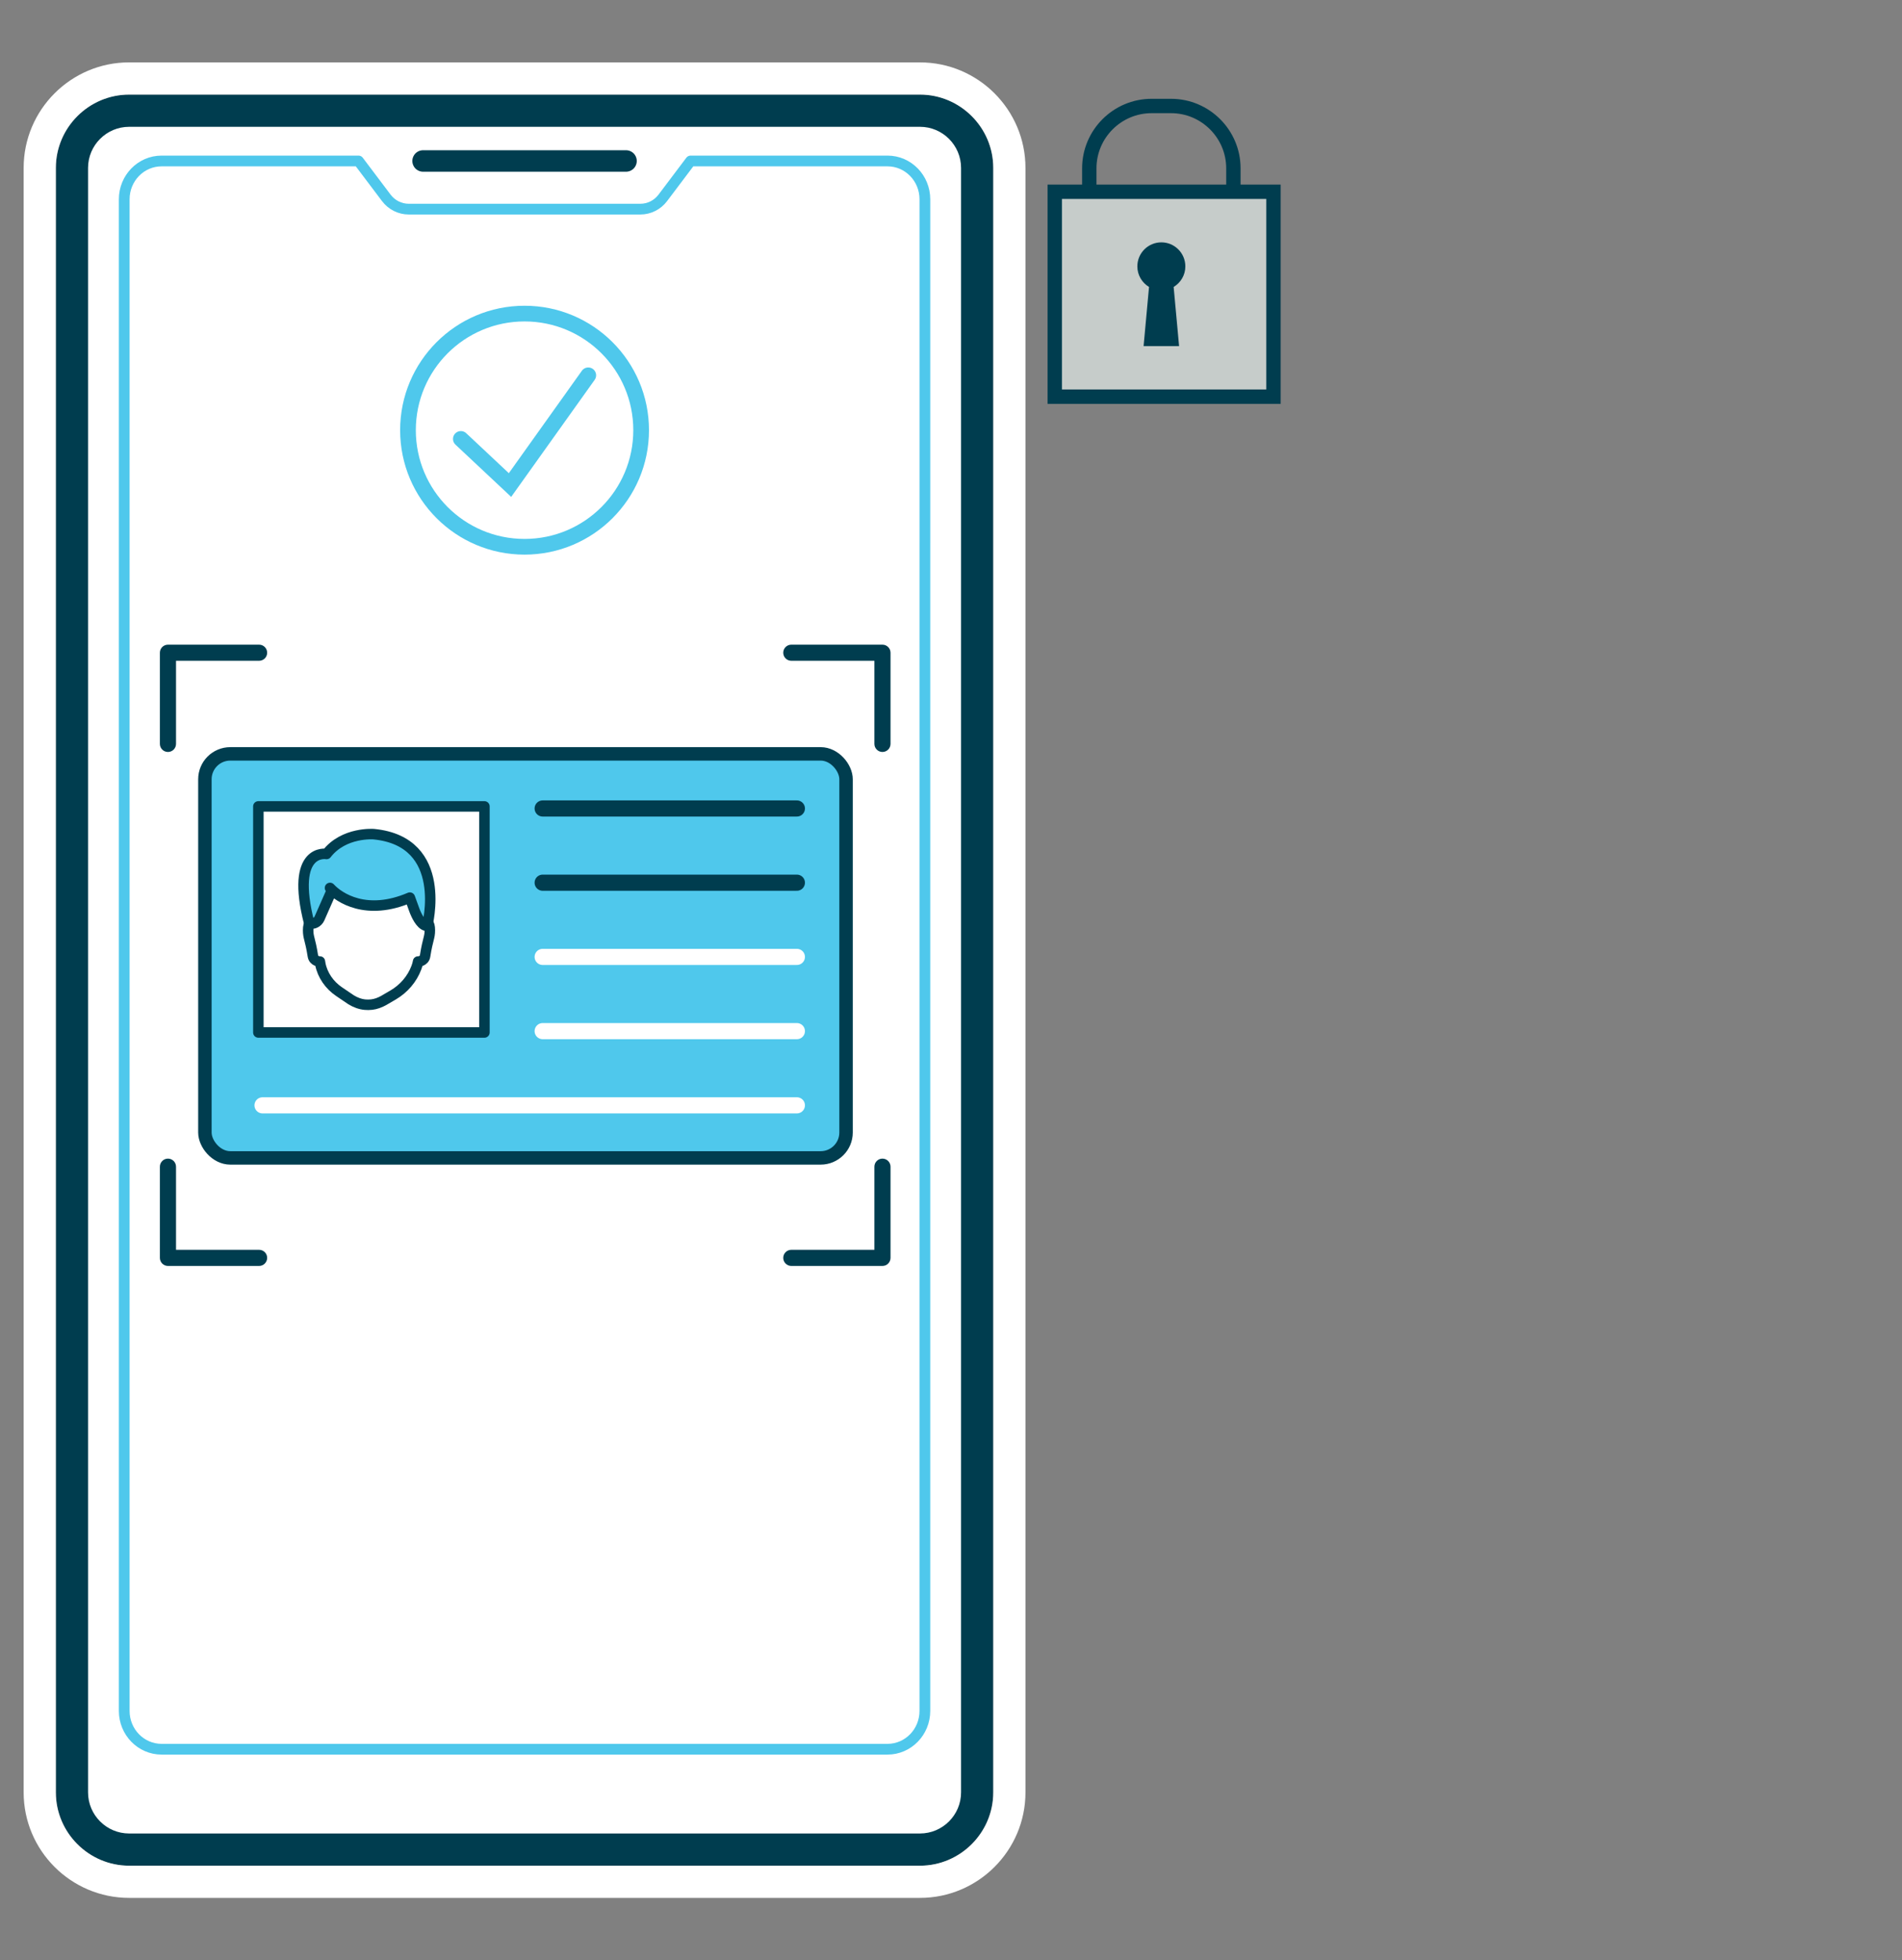
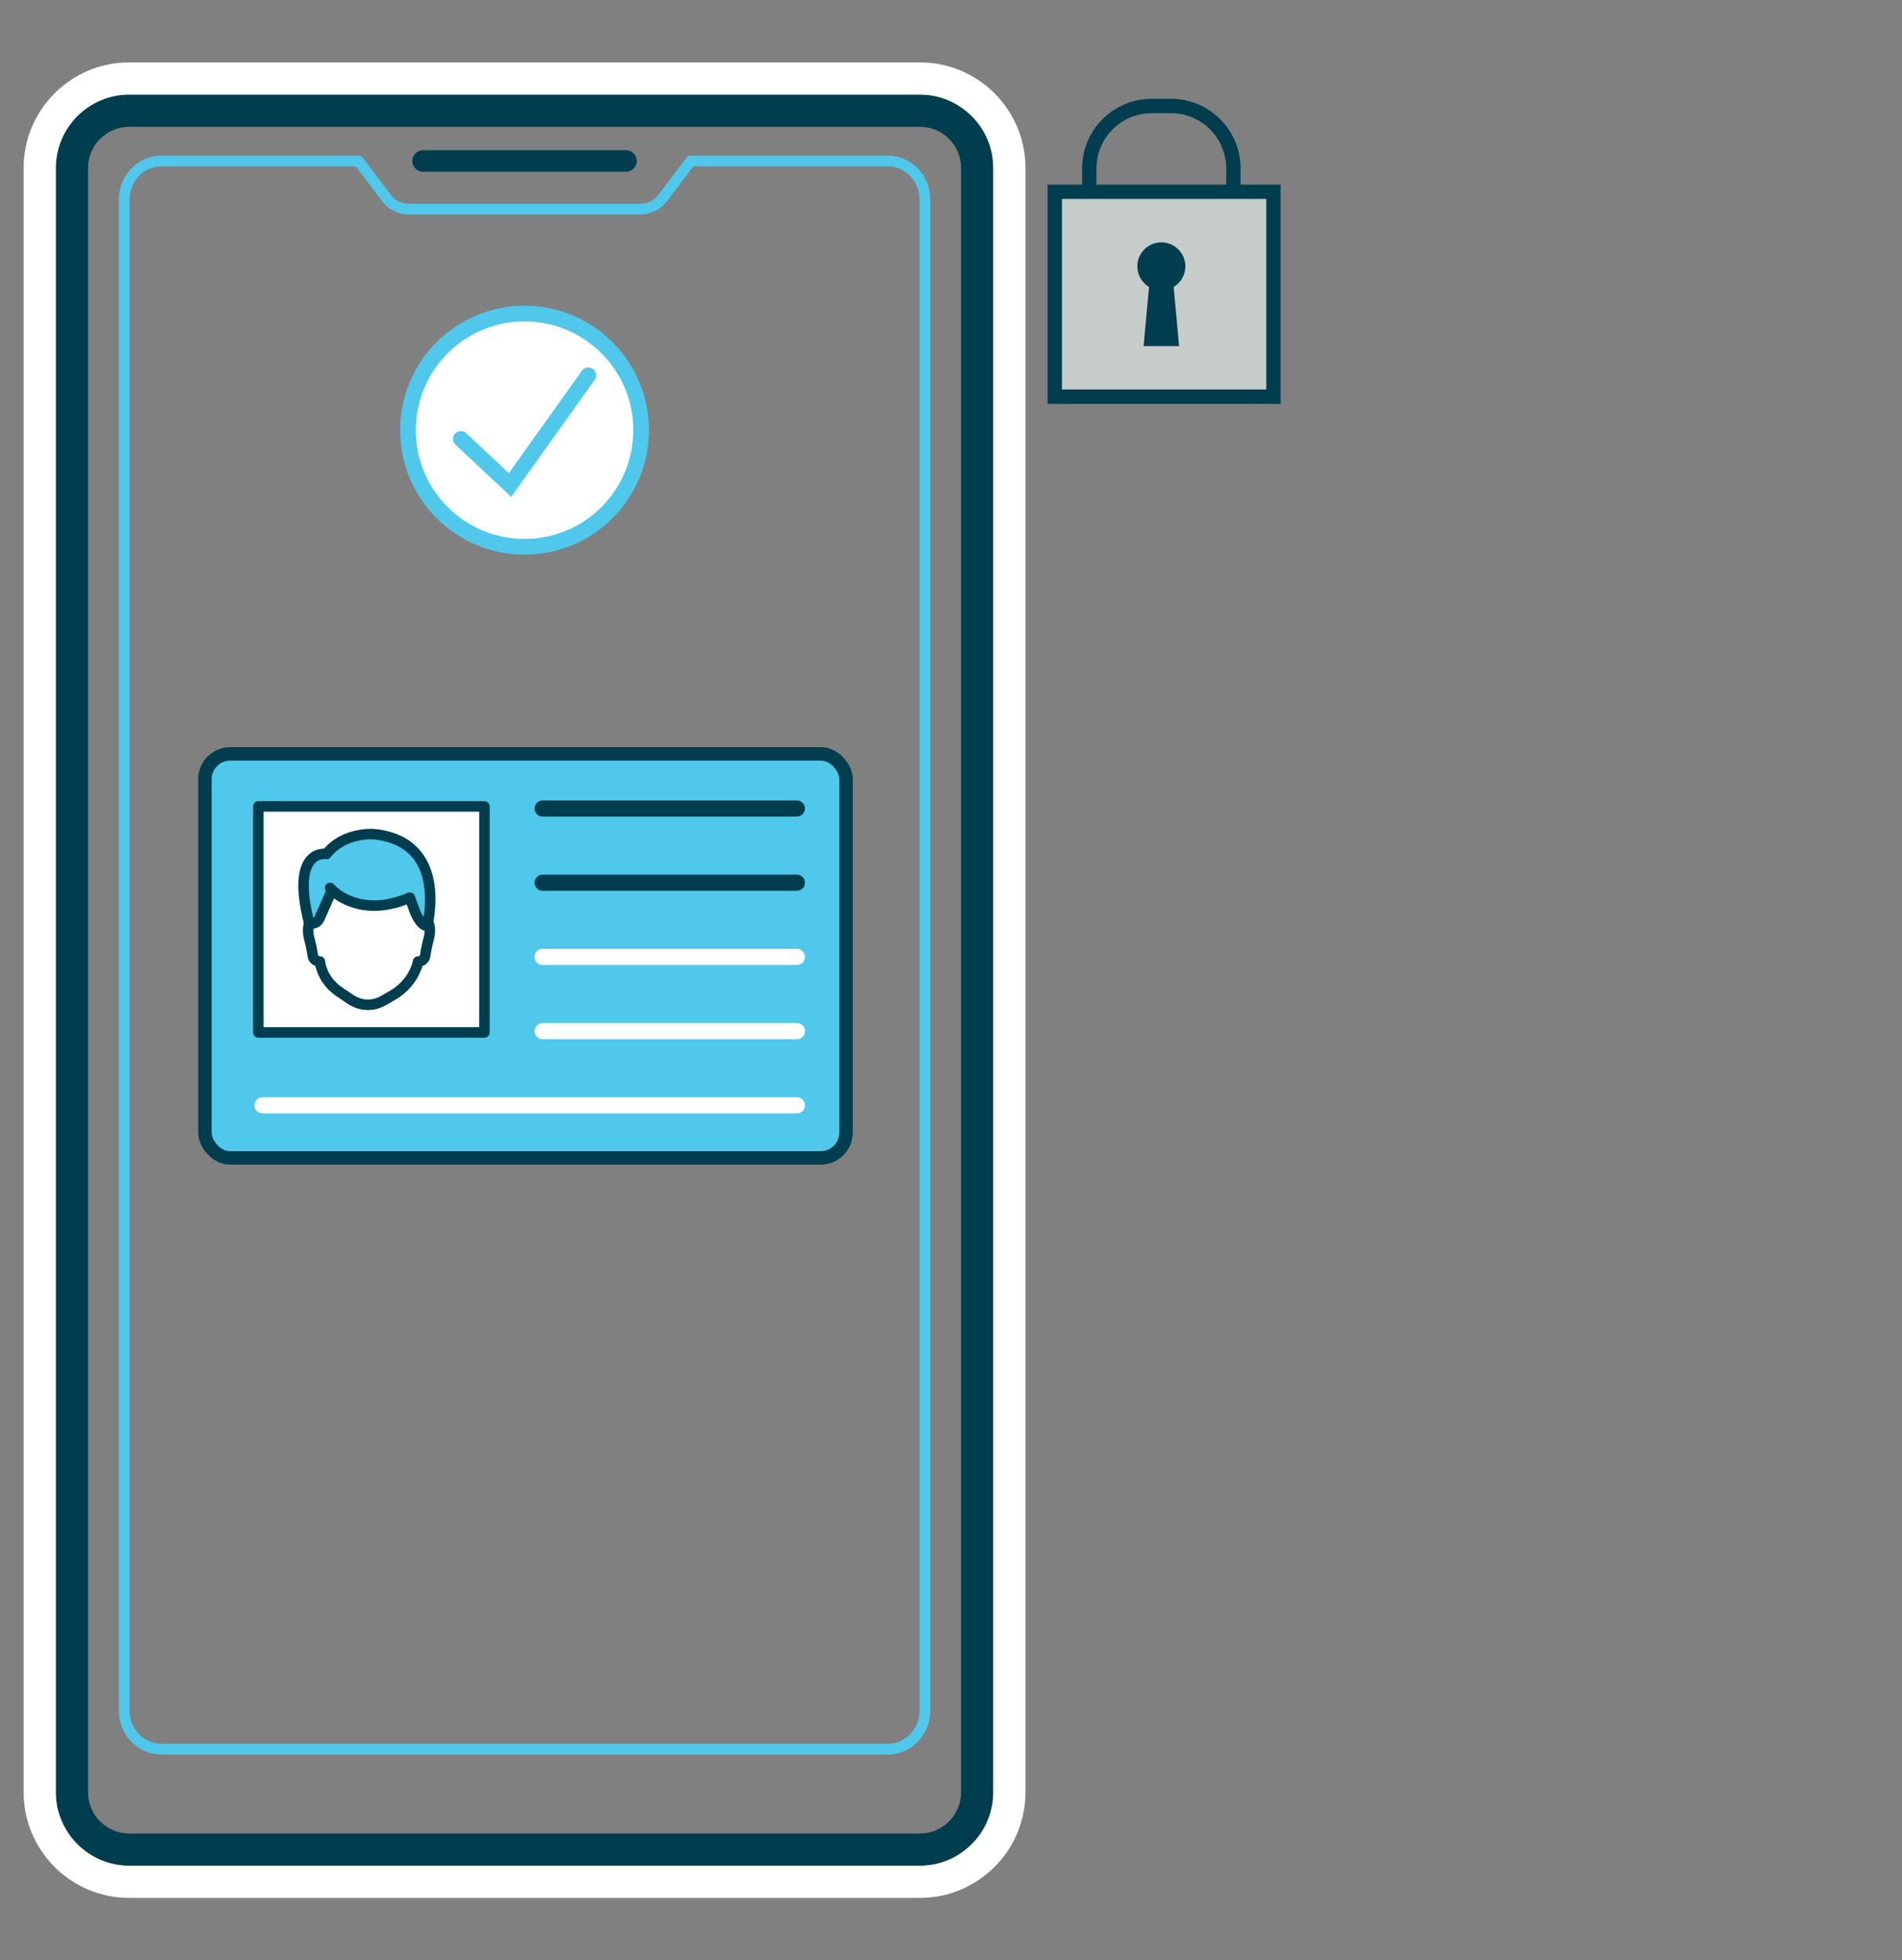
<svg xmlns="http://www.w3.org/2000/svg" id="a" viewBox="0 0 136.342 140.508">
  <rect x="0" y="0" width="136.342" height="140.508" fill="#808080" stroke="none" />
  <g>
-     <rect x="5.158" y="7.935" width="64.889" height="124.638" rx="4.101" ry="4.101" style="fill:#fff;" />
    <path d="M65.945,9.089c1.625,0,2.947,1.322,2.947,2.947v116.436c0,1.625-1.322,2.947-2.947,2.947H9.259c-1.625,0-2.947-1.322-2.947-2.947V12.036c0-1.625,1.322-2.947,2.947-2.947h56.686m0-2.309H9.259c-2.891,0-5.256,2.365-5.256,5.256v116.436c0,2.891,2.365,5.256,5.256,5.256h56.686c2.891,0,5.256-2.365,5.256-5.256V12.036c0-2.891-2.365-5.256-5.256-5.256h0Z" style="fill:#003d4f;" />
    <path d="M65.945,6.78c2.891,0,5.256,2.365,5.256,5.256v116.436c0,2.891-2.365,5.256-5.256,5.256H9.259c-2.891,0-5.256-2.365-5.256-5.256V12.036c0-2.891,2.365-5.256,5.256-5.256h56.686m0-2.309H9.259c-4.171,0-7.564,3.393-7.564,7.564v116.436c0,4.171,3.393,7.564,7.564,7.564h56.686c4.171,0,7.564-3.393,7.564-7.564V12.036c0-4.171-3.393-7.564-7.564-7.564h0Z" style="fill:#fff;" />
  </g>
  <path d="M66.298,38.92V122.634c0,1.516-1.199,2.745-2.679,2.745H11.584c-1.479,0-2.679-1.229-2.679-2.745V14.283c0-1.516,1.199-2.745,2.679-2.745h14.114l1.992,2.642c.385,.511,.98,.81,1.61,.81h16.604c.63,0,1.225-.299,1.61-.81l1.992-2.642h14.114c1.479,0,2.679,1.229,2.679,2.745v24.638" style="fill:none; stroke:#4fc8ec; stroke-linejoin:round; stroke-width:.77px;" />
  <g>
    <circle cx="37.602" cy="30.834" r="8.357" style="fill:#fff; stroke:#4fc8ec; stroke-miterlimit:10; stroke-width:1.125px;" />
    <polyline points="33.035 31.461 36.559 34.766 42.169 26.901" style="fill:#fff; stroke:#4fc8ec; stroke-linecap:round; stroke-miterlimit:10; stroke-width:1.125px;" />
  </g>
  <line x1="30.328" y1="11.538" x2="44.876" y2="11.538" style="fill:#fff; stroke:#003d4f; stroke-linecap:round; stroke-miterlimit:10; stroke-width:1.539px;" />
  <rect x="14.688" y="54.035" width="45.96" height="28.96" rx="1.82" ry="1.82" style="fill:#4fc8ec; stroke:#003d4f; stroke-linejoin:round; stroke-width:.964px;" />
-   <path d="M12.041,46.207h6.533c.319,0,.578,.261,.577,.58,0,.318-.259,.576-.577,.577h-5.956v5.955c0,.319-.257,.579-.577,.58-.319,0-.579-.257-.58-.577v-6.537c.001-.319,.26-.578,.579-.578Z" style="fill:#003d4f;" />
-   <path d="M12.041,90.739h6.533c.319,0,.578-.261,.577-.58,0-.318-.259-.576-.577-.577h-5.956v-5.955c0-.319-.257-.579-.577-.58-.319,0-.579,.257-.58,.577v6.537c.001,.319,.26,.578,.579,.578Z" style="fill:#003d4f;" />
-   <path d="M63.256,46.207h-6.533c-.319,0-.578,.261-.577,.58,0,.318,.259,.576,.577,.577h5.956v5.955c0,.319,.257,.579,.577,.58,.319,0,.579-.257,.58-.577v-6.537c-.001-.319-.26-.578-.579-.578Z" style="fill:#003d4f;" />
-   <path d="M63.256,90.739h-6.533c-.319,0-.578-.261-.577-.58,0-.318,.259-.576,.577-.577h5.956s0-5.955,0-5.955c0-.319,.257-.579,.577-.58,.319,0,.579,.257,.58,.577v6.537c-.001,.319-.26,.578-.579,.578Z" style="fill:#003d4f;" />
  <rect x="18.52" y="57.8" width="16.205" height="16.205" style="fill:#fff; stroke:#003d4f; stroke-linecap:round; stroke-linejoin:round; stroke-width:.752px;" />
  <g>
    <path d="M22.96,69.084c-.011-.055-.02-.11-.028-.165,0,0-.44,.004-.504-.402-.197-1.243-.339-1.296-.339-1.842s.199-.675,.438-.534c-.04-.14-.111-.431-.122-.837-.082-2.936,1.819-4.86,4.046-4.86s4.128,1.925,4.046,4.86c-.011,.405-.082,.697-.122,.837,.239-.141,.438-.011,.438,.534s-.142,.6-.339,1.842c-.064,.406-.504,.402-.504,.402-.019,.133-.064,.284-.123,.44-.31,.825-.905,1.507-1.656,1.951-.367,.217-.699,.408-.699,.408-.265,.146-.552,.254-.851,.288-.156,.018-.313,.02-.469,.006-.359-.032-.703-.165-1.011-.355l-.857-.58c-.685-.464-1.186-1.173-1.346-1.993Z" style="fill:#fff; stroke:#003d4f; stroke-linecap:round; stroke-linejoin:round; stroke-width:.752px;" />
    <path d="M23.656,63.644c.661,.72,2.624,2.021,5.723,.694l.316,.87c.139,.383,.449,1.04,.83,1.143l.094,.025s1.611-6.053-3.823-6.586c0,0-2.152-.178-3.39,1.421,0,0-2.636-.474-1.237,4.975h.005c.298,.077,.606-.077,.733-.367l.892-2.026" style="fill:#4fc8ec; stroke:#003d4f; stroke-linecap:round; stroke-linejoin:round; stroke-width:.752px;" />
  </g>
  <line x1="18.819" y1="79.227" x2="57.123" y2="79.227" style="fill:none; stroke:#fff; stroke-linecap:round; stroke-linejoin:round; stroke-width:1.157px;" />
  <line x1="38.9" y1="73.908" x2="57.123" y2="73.908" style="fill:none; stroke:#fff; stroke-linecap:round; stroke-linejoin:round; stroke-width:1.157px;" />
  <line x1="38.9" y1="68.588" x2="57.123" y2="68.588" style="fill:none; stroke:#fff; stroke-linecap:round; stroke-linejoin:round; stroke-width:1.157px;" />
  <line x1="38.9" y1="63.269" x2="57.123" y2="63.269" style="fill:none; stroke:#003d4f; stroke-linecap:round; stroke-miterlimit:10; stroke-width:1.157px;" />
  <line x1="38.9" y1="57.949" x2="57.123" y2="57.949" style="fill:none; stroke:#003d4f; stroke-linecap:round; stroke-linejoin:round; stroke-width:1.157px;" />
  <path d="M83.944,27.064h-1.391c-2.465,0-4.469-2.006-4.469-4.47V12.068c0-2.465,2.004-4.471,4.469-4.471h1.391c2.464,0,4.47,2.006,4.47,4.471v10.526c0,2.465-2.006,4.47-4.47,4.47Z" style="fill:none; stroke:#003d4f; stroke-linecap:round; stroke-miterlimit:10; stroke-width:1.03px;" />
  <rect x="75.608" y="13.745" width="15.679" height="14.687" style="fill:#c6ccca; stroke:#003d4f; stroke-linecap:round; stroke-miterlimit:10; stroke-width:1.03px;" />
  <g>
    <path d="M83.058,23.82l.19-2.073,.191,2.073h-.381Zm-.183-4.097c-.225-.136-.359-.371-.359-.629,0-.406,.329-.736,.734-.736s.734,.33,.734,.736c0,.258-.134,.493-.359,.628l-.377,.225-.372-.224Z" style="fill:#c6ccca;" />
    <path d="M83.249,17.371c-.949,0-1.72,.77-1.72,1.723,0,.626,.337,1.173,.837,1.474l-.389,4.239h2.544l-.39-4.239c.503-.301,.839-.848,.839-1.474,0-.952-.77-1.723-1.72-1.723h0Z" style="fill:#003d4f;" />
  </g>
</svg>